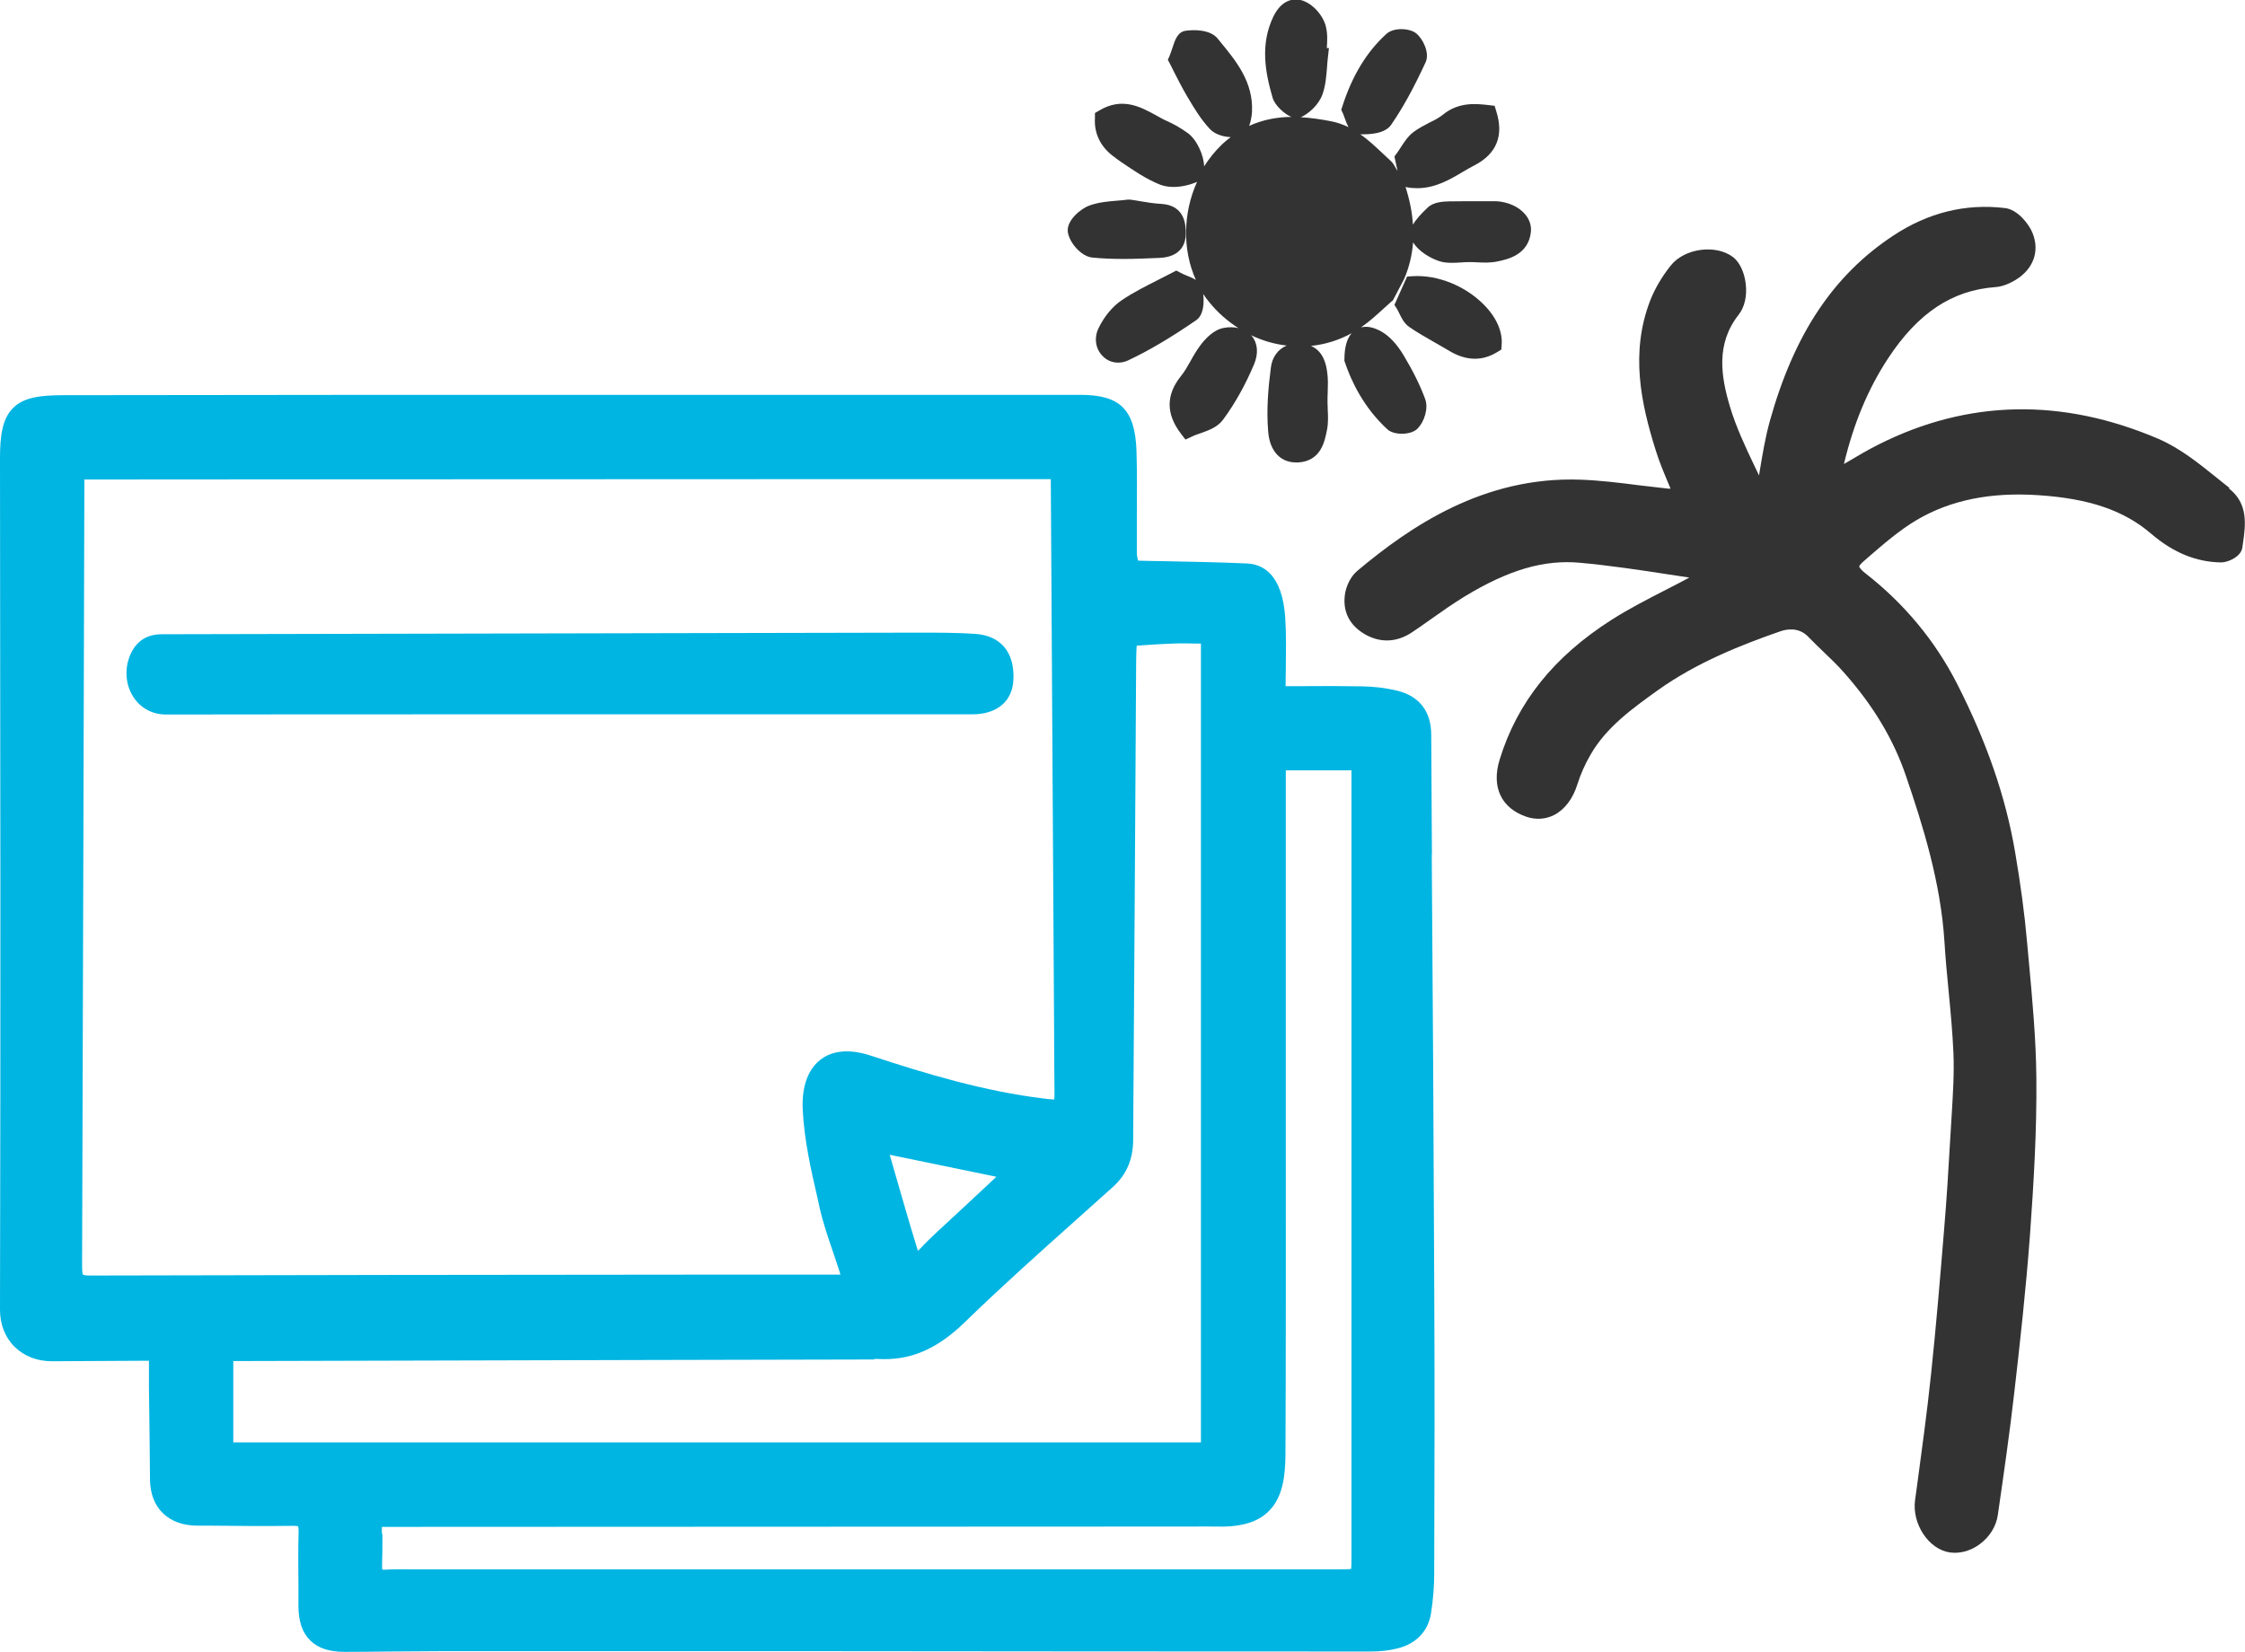
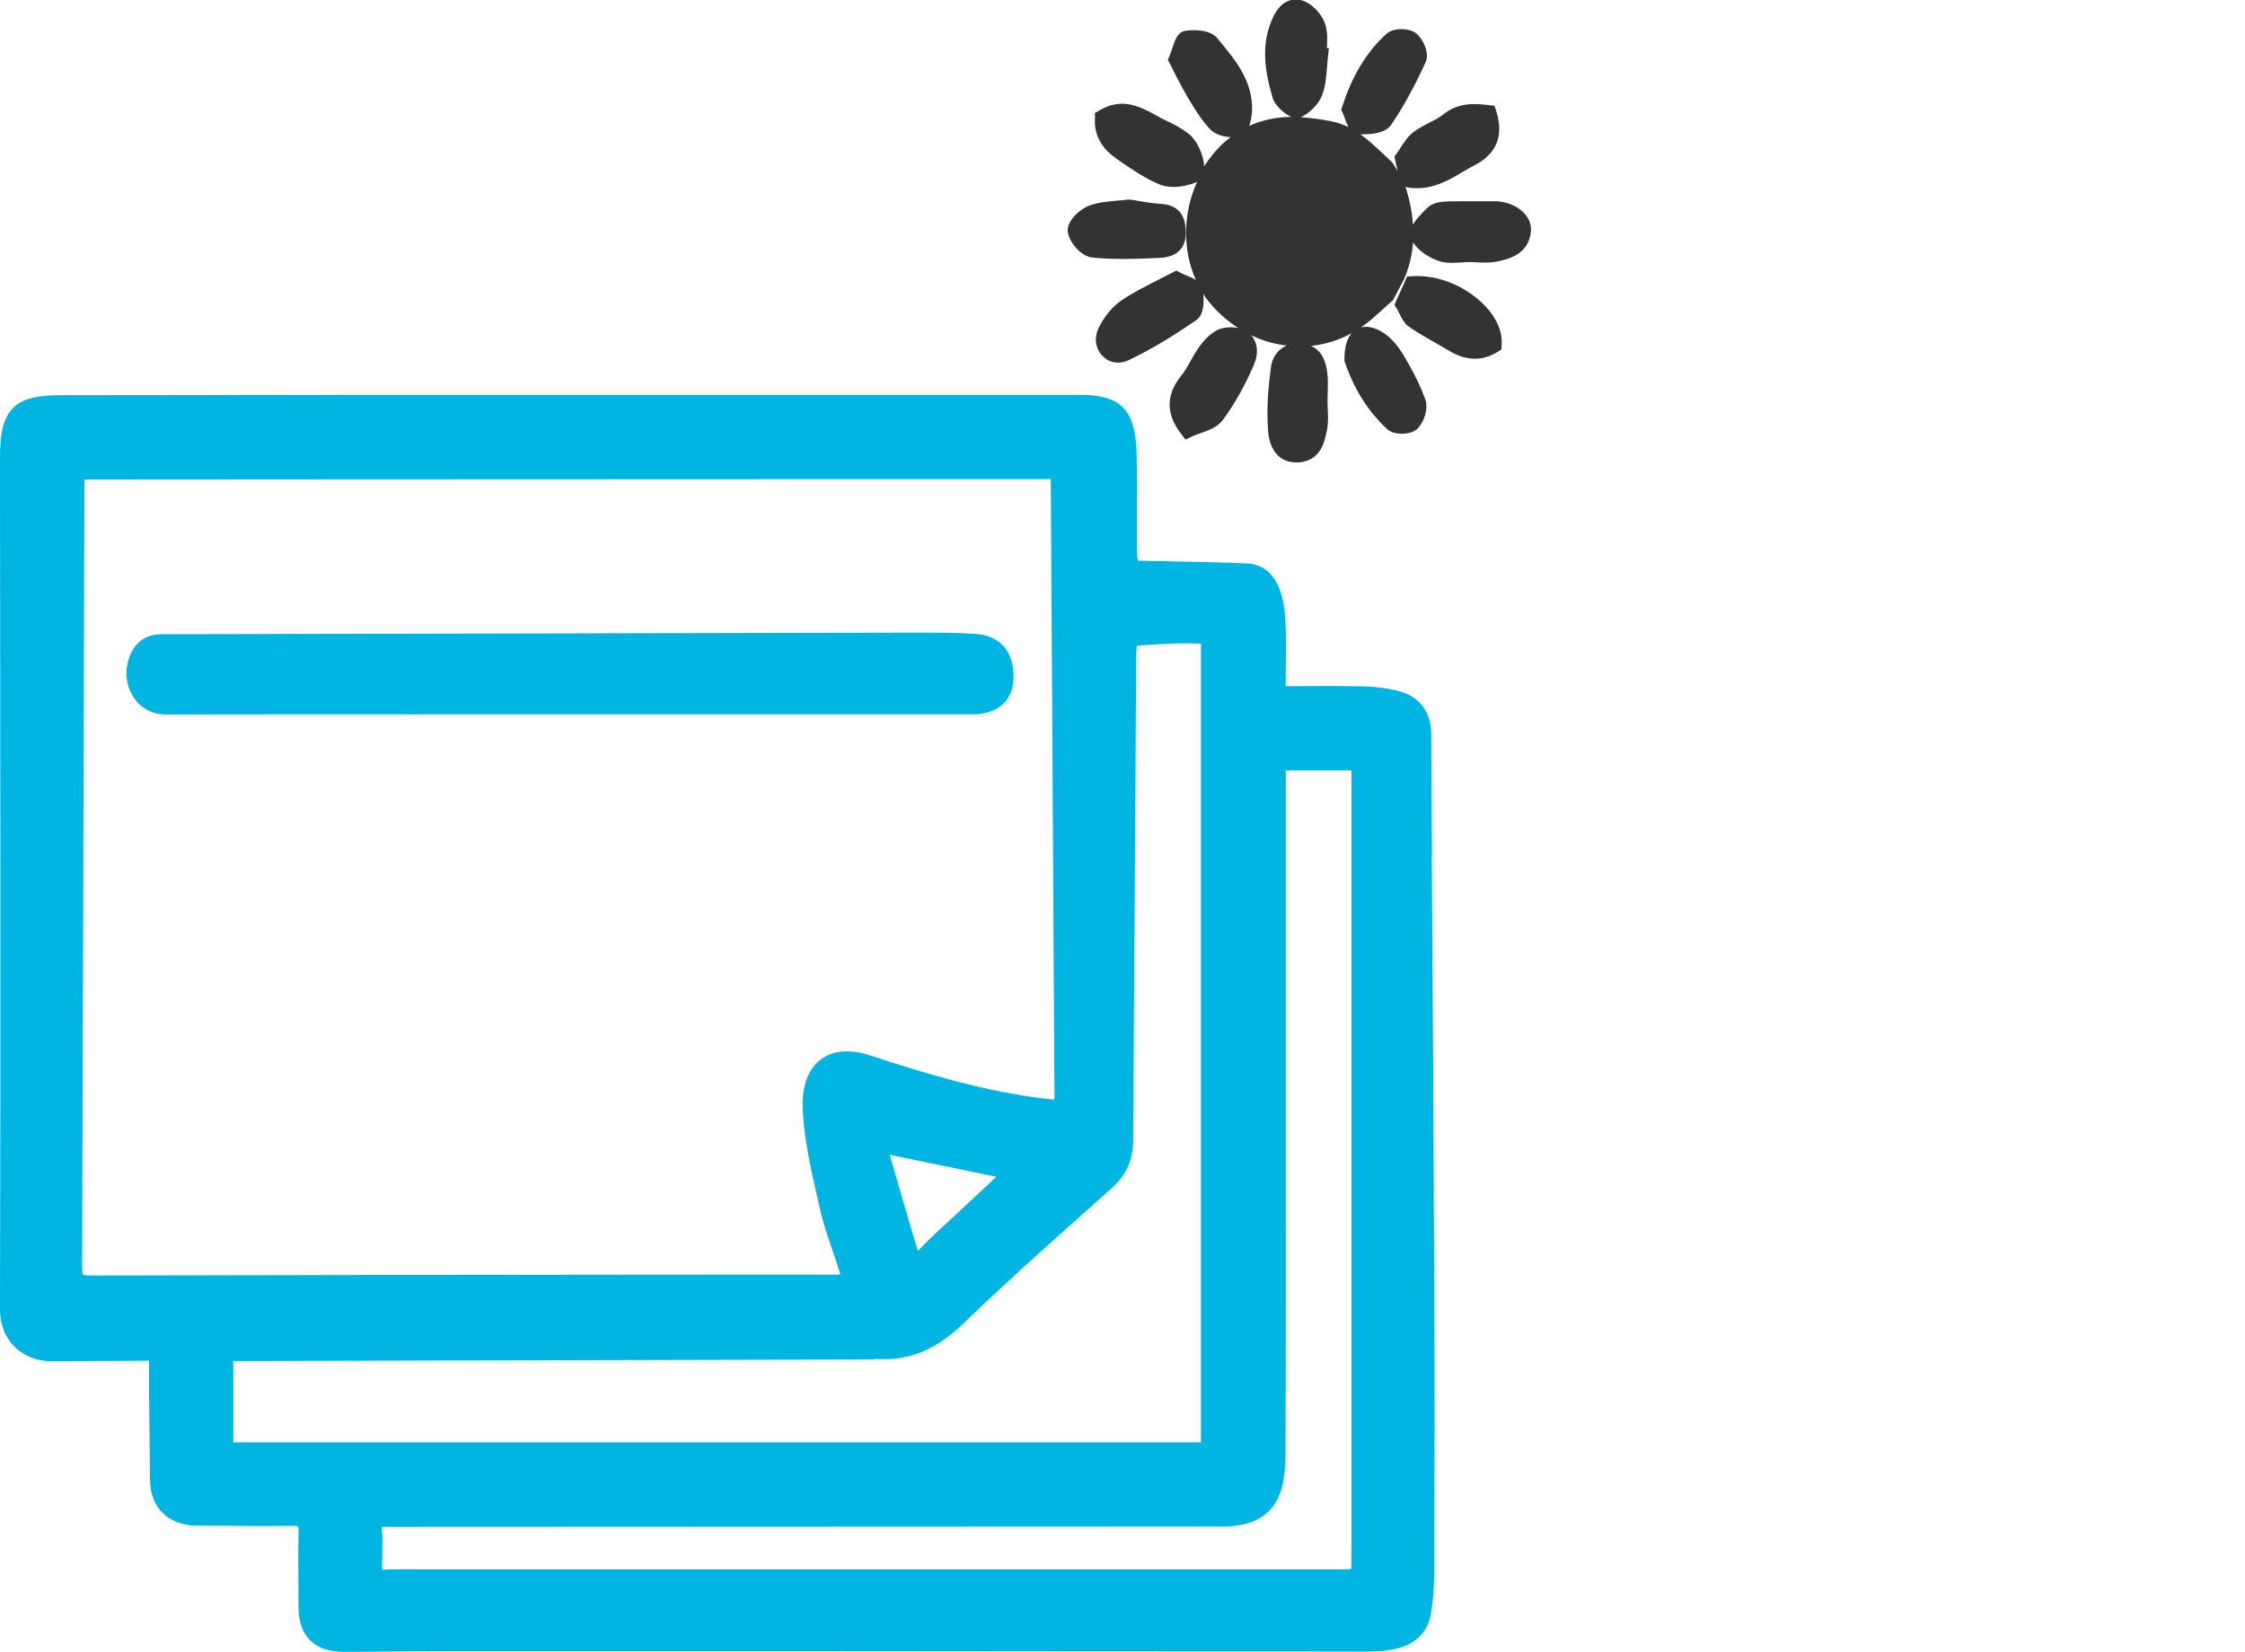
<svg xmlns="http://www.w3.org/2000/svg" id="Layer_2" data-name="Layer 2" viewBox="0 0 127.51 93.86">
  <defs>
    <style>
      .cls-1 {
        fill: #333;
      }

      .cls-1, .cls-2 {
        stroke-width: 0px;
      }

      .cls-2 {
        fill: #00b5e2;
      }
    </style>
  </defs>
  <g id="Ebene_1" data-name="Ebene 1">
    <g>
      <path class="cls-2" d="m81.33,48.55l-.04-6.8c0-1.35-.69-2.22-1.96-2.52-.63-.15-1.3-.23-1.98-.24-1.15-.02-2.33-.02-3.46-.01h-.87c0-.29,0-.59.01-.88.01-1.03.03-2-.03-2.98-.16-2.5-1.27-3.07-2.18-3.11-1.56-.07-3.15-.1-4.68-.13-.5,0-1-.02-1.5-.03-.04-.15-.07-.3-.07-.42,0-.72,0-1.45,0-2.17,0-1.19.02-2.41-.02-3.63-.08-2.36-.92-3.2-3.19-3.2h0c-8.52,0-17.04,0-25.56,0-10.73,0-21.45,0-32.18.02-1.32,0-2.26.12-2.86.71C.13,23.77,0,24.75,0,26.04.02,42.43.04,58.47,0,74.41c0,.82.29,1.57.83,2.1.54.53,1.28.82,2.11.82.02,0,.04,0,.06,0,.38,0,2.43-.01,5.46-.03v1.53c.03,1.75.04,3.49.06,5.24.02,1.59,1.04,2.59,2.67,2.6h.82c1.51.02,3.08.03,4.62.01,0,0,.02,0,.03,0,.2,0,.27.03.27.02,0,.01.03.08.03.28-.03,1.04-.02,2.1-.01,3.12v1.12c0,.88.22,1.53.67,1.97.44.44,1.08.65,1.95.65h.02c.82,0,1.63-.01,2.45-.02,1.02-.01,2.04-.01,3.06-.02h20.93c10.59.01,21.19.02,31.78.02.6,0,1.12-.06,1.58-.18,1.06-.27,1.74-.99,1.89-2.01.12-.76.18-1.52.18-2.25v-.21c.02-5.35.03-10.88,0-16.33-.03-8.1-.08-16.2-.14-24.3Zm-59.64,38.58c0-.13,0-.26,0-.39l45.46-.02c.23,0,.46,0,.7,0,.38,0,.75-.01,1.13,0,1.44.05,2.41-.22,3.06-.85.84-.81.96-2.08.97-3.22.03-5.81.02-11.71.02-17.42,0-2.28,0-4.55,0-6.83v-14.64h3.73v44.7c0,.25,0,.53-.02.67-.14.02-.42.02-.65.02-12.53,0-25.08,0-37.62,0h-14.63c-.17,0-.35,0-.52,0-.47,0-.96-.01-1.44.02-.09,0-.14,0-.17,0,0-.03-.01-.09-.01-.2.02-.61.02-1.21.02-1.82ZM4.7,27.24h0s0,0,0,0c1.85,0,24.76-.02,40.55-.02h0s.19,0,.19,0h0c.18,0,.37,0,.55,0h0s.19,0,.19,0h0c.18,0,.36,0,.55,0h0s.19,0,.19,0h0c.18,0,.37,0,.55,0h0s.19,0,.19,0h0c.18,0,.37,0,.55,0h0s.19,0,.19,0h0c.18,0,.37,0,.55,0h0s.19,0,.19,0h0c.18,0,.37,0,.55,0h0s.19,0,.19,0h0c.16,0,.33,0,.49,0h.06s.19,0,.19,0h0c.18,0,.37,0,.55,0h0s.19,0,.19,0h0c.19,0,.36,0,.55,0h0s.19,0,.19,0h0c.19,0,.37,0,.55,0h0s.19,0,.19,0h0c.18,0,.37,0,.55,0h0s.19,0,.19,0h0c.18,0,.37,0,.55,0h0s.19,0,.19,0h0c.18,0,.37,0,.55,0h0s.19,0,.19,0h0c.19,0,.37,0,.55,0h0s.19,0,.19,0h0c.19,0,.37,0,.55,0h0s.19,0,.19,0h0c.19,0,.37,0,.55,0h0s.19,0,.19,0h0c.19,0,.38,0,.55,0h0s.19,0,.19,0h0c.21,0,.39,0,.55,0h0s.19,0,.19,0h0c.45,0,.7,0,.72,0h.17s.03,0,.03,0l.19,31.75c0,1.03.01,2.06.02,3.1,0,.21,0,.32-.02.39-.13,0-.4-.03-.55-.05-3.42-.41-6.76-1.42-9.86-2.44-1.48-.49-2.37-.15-2.85.22-.72.55-1.08,1.53-1.02,2.84.08,1.7.46,3.39.84,5.03l.12.55c.19.84.47,1.66.74,2.45.14.42.29.84.42,1.27,0,.02.01.05.02.08h-8.7c-11.32.01-22.64.02-33.95.05h0c-.29,0-.36-.05-.37-.05-.05-.07-.05-.42-.05-.54.02-7.11.13-41.27.13-44.62Zm51.89,39.61l-.51.48c-.96.9-1.89,1.76-2.82,2.62-.34.32-.67.63-.98.97-.06.06-.1.1-.14.13-.02-.04-.04-.09-.06-.17-.41-1.32-.79-2.67-1.17-3.97l-.34-1.18s-.02-.09-.04-.13l6.06,1.25Zm-6.94,10.35h.2s0,0,0,0c1.83.11,3.36-.54,4.96-2.1,2.07-2.01,4.27-3.98,6.39-5.87.67-.6,1.35-1.21,2.02-1.81.76-.69,1.13-1.55,1.14-2.64.06-9.04.12-18.08.17-27.12,0-.33.01-.65.03-.98l.29-.02c.58-.04,1.16-.08,1.75-.1.48-.02.95-.01,1.44,0,.06,0,.11,0,.17,0v45.38H13.25v-4.62c13.61-.04,35.92-.09,36.41-.09Z" />
-       <path class="cls-1" d="m126.62,27.71c-.25-.19-.49-.39-.74-.59-1.02-.82-2.08-1.67-3.29-2.19-5.47-2.34-10.81-2.23-15.87.31-.62.31-1.23.67-1.87,1.05-.04.02-.08.05-.12.07.55-2.3,1.36-4.25,2.5-5.99,1.7-2.59,3.64-3.88,6.1-4.06.46-.03.89-.25,1.17-.42,1-.62,1.36-1.63.94-2.66-.21-.52-.86-1.33-1.56-1.41-2.24-.27-4.37.26-6.34,1.56-3.41,2.25-5.63,5.59-7.01,10.51-.27.97-.43,1.95-.6,2.98l-.02.14c-.09-.18-.17-.36-.26-.54-.52-1.09-1.05-2.22-1.39-3.36-.52-1.74-.81-3.58.49-5.23.34-.43.49-1.08.4-1.78-.08-.65-.35-1.21-.71-1.49-.98-.75-2.77-.51-3.55.48-.51.64-.91,1.33-1.17,2-1.13,2.95-.52,5.82.32,8.49.21.68.48,1.31.76,1.98.03.07.06.13.08.2-.04,0-.08,0-.12,0-.55-.06-1.1-.13-1.65-.19-1.09-.14-2.22-.28-3.34-.32-5.5-.2-9.67,2.66-12.68,5.18-.39.33-.6.84-.68,1.21-.2,1.06.23,1.92,1.2,2.44.85.45,1.75.4,2.59-.16.39-.26.77-.53,1.15-.8.59-.42,1.21-.85,1.83-1.23,2.5-1.52,4.52-2.11,6.56-1.92,1.65.15,3.33.4,4.95.65.42.06.84.13,1.26.19-.44.24-.89.47-1.34.7-1.03.53-2.09,1.07-3.09,1.71-3.26,2.08-5.34,4.67-6.34,7.92-.49,1.57.09,2.79,1.55,3.27.53.17,1.06.13,1.54-.11.6-.31,1.07-.93,1.32-1.74.18-.57.43-1.14.75-1.69.9-1.57,2.39-2.63,3.82-3.66,2.23-1.59,4.76-2.58,6.94-3.34.36-.13,1.05-.26,1.59.29.27.28.55.55.83.82.45.43.87.83,1.26,1.28,1.64,1.86,2.78,3.77,3.48,5.84.95,2.78,1.97,6.03,2.18,9.4.06.96.15,1.92.24,2.85.11,1.14.22,2.31.27,3.47.05,1.16-.03,2.36-.1,3.53-.02.33-.04.65-.06.98-.12,2.11-.23,3.87-.37,5.52-.22,2.68-.45,5.46-.74,8.2-.23,2.2-.54,4.44-.83,6.6l-.08.57c-.18,1.35.77,2.79,1.97,2.97.1.01.19.02.29.02.49,0,.99-.17,1.43-.5.55-.41.92-1.01,1.01-1.64.34-2.35.67-4.64.93-6.91.32-2.78.67-5.92.9-9.04.2-2.8.39-5.81.36-8.88-.02-2.23-.23-4.48-.43-6.65l-.1-1.09c-.14-1.6-.37-3.29-.67-5.05-.53-3.15-1.61-6.28-3.29-9.58-1.25-2.46-3.01-4.58-5.23-6.31-.33-.26-.34-.38-.34-.38,0-.02.04-.11.2-.25l.34-.3c.87-.75,1.77-1.53,2.74-2.1,1.91-1.12,4.17-1.58,6.89-1.4,2.89.19,4.86.86,6.41,2.19,1.25,1.07,2.55,1.61,3.98,1.63.38,0,1.13-.32,1.2-.85l.04-.28c.14-.98.31-2.21-.8-3.07Z" />
      <path class="cls-1" d="m62.03,14.63c.59.06,1.18.08,1.79.08.66,0,1.34-.03,2.05-.06,1.34-.06,1.48-.98,1.48-1.37,0-.45-.01-1.63-1.42-1.7-.38-.02-.76-.08-1.17-.15-.19-.03-.38-.07-.57-.09h-.07s-.07,0-.07,0c-.2.03-.4.04-.6.06-.51.04-1.05.09-1.56.27-.47.16-1.33.84-1.24,1.51.08.59.75,1.39,1.39,1.45Z" />
      <path class="cls-1" d="m80.24,15.69l-.32.02-.72,1.61.15.24c.05.08.09.17.13.25.13.27.28.57.57.77.45.31.92.58,1.38.84.28.16.56.32.83.48.52.32,1.02.48,1.51.48.44,0,.86-.13,1.27-.38l.23-.14.02-.26c.06-.75-.29-1.56-.99-2.27-1.06-1.09-2.66-1.73-4.07-1.64Z" />
      <path class="cls-1" d="m63.39,9l.3.21c.69.47,1.4.96,2.2,1.28.24.09.5.13.76.13.49,0,.98-.13,1.34-.29-.8,1.77-.84,3.85-.07,5.57-.13-.08-.28-.15-.44-.21-.13-.05-.28-.11-.42-.19l-.25-.13-.25.13c-.27.14-.55.28-.82.42-.67.34-1.37.69-2.02,1.13-.53.35-1.01.94-1.33,1.6-.26.55-.17,1.17.24,1.58.24.25.55.37.88.37.19,0,.38-.04.57-.13,1.17-.55,2.39-1.27,3.86-2.28.45-.31.45-1.06.4-1.49.1.16.21.31.33.45.49.61,1.06,1.1,1.67,1.49-.25-.06-.54-.07-.84-.01-.56.1-1.02.59-1.31.97-.22.29-.4.6-.57.91-.18.31-.34.61-.55.86-.85,1.06-.85,2.15,0,3.26l.26.34.39-.18c.14-.07.3-.12.47-.18.45-.16.96-.34,1.27-.76.69-.93,1.28-2,1.77-3.16.25-.6.21-1.18-.12-1.59-.02-.02-.04-.04-.06-.06.65.31,1.33.51,2.03.59-.49.21-.83.65-.9,1.27-.14,1.08-.26,2.36-.15,3.63.09,1.09.69,1.74,1.58,1.74.05,0,.1,0,.15,0,1.28-.1,1.48-1.2,1.61-1.85.08-.41.06-.81.04-1.19,0-.1,0-.19-.01-.29v-.17c0-.15,0-.31.01-.46.01-.38.03-.77-.03-1.17-.05-.37-.18-1.17-.92-1.49.8-.08,1.58-.32,2.31-.72-.27.31-.41.8-.41,1.49v.09l.03.08c.35,1.04,1.05,2.55,2.41,3.8.19.17.5.25.82.25.36,0,.72-.1.91-.31.36-.37.61-1.12.42-1.65-.28-.77-.67-1.56-1.23-2.5-.38-.63-.8-1.08-1.25-1.34-.44-.25-.83-.33-1.17-.24.01,0,.03-.02.04-.03.43-.3.82-.65,1.19-.99.17-.15.33-.3.5-.45l.08-.06.64-1.22c.29-.67.45-1.36.51-2.08.32.51.95.88,1.44,1.05.25.09.5.11.75.11.18,0,.35-.01.52-.02.15-.01.3-.02.44-.02h0c.15,0,.3,0,.45.01.39.02.79.04,1.2-.05.52-.11,1.75-.35,1.89-1.67.04-.36-.08-.72-.33-1.01-.36-.43-.97-.7-1.63-.74-.03,0-.06,0-.12,0h-.73c-.62,0-1.23,0-1.85.01-.32.01-.86.03-1.2.35-.38.36-.67.68-.84.97-.04-.68-.18-1.39-.42-2.14l.09.02c.2.04.4.05.58.05,1.02,0,1.85-.49,2.59-.93.22-.13.44-.26.66-.37,1.25-.65,1.67-1.68,1.24-3.05l-.1-.33-.34-.04c-.71-.08-1.69-.19-2.59.54-.22.18-.49.32-.78.46-.3.16-.62.32-.91.54-.31.24-.52.57-.71.86-.07.11-.14.22-.22.33l-.14.19.18.83-.25-.42-.1-.12c-.16-.15-.32-.3-.48-.45-.41-.38-.82-.78-1.29-1.1.05,0,.1,0,.15,0,.83,0,1.36-.18,1.61-.55.66-.96,1.26-2.05,1.95-3.54.25-.54-.16-1.35-.54-1.65-.39-.3-1.28-.34-1.69.04-1.12,1.02-1.94,2.37-2.5,4.12l-.06.19.09.19c.04.08.07.19.11.29.06.17.13.35.21.5-.3-.14-.62-.26-.98-.33-.56-.11-1.15-.2-1.75-.23,0,0,.02,0,.03,0,.46-.22,1.02-.71,1.23-1.32.17-.49.21-1,.25-1.5.01-.19.03-.38.05-.57l.06-.54h-.12c.03-.44.05-.88-.08-1.32-.16-.53-.64-1.09-1.15-1.32-.56-.26-1.33-.16-1.82.88-.74,1.57-.45,3.13-.03,4.58.13.45.68.92,1.02,1.07.02,0,.03,0,.05.02-.8.01-1.61.15-2.4.51.13-.35.16-.74.16-.81.08-1.68-.91-2.88-1.78-3.94l-.17-.21c-.43-.53-1.39-.51-1.84-.44-.44.08-.58.51-.73.97-.05.15-.1.31-.16.45l-.1.23.12.22c.09.18.18.36.27.54.21.41.43.84.67,1.25l.1.17c.36.61.74,1.23,1.24,1.76.28.29.74.43,1.17.45-.16.12-.32.25-.48.4-.4.38-.74.81-1.03,1.26-.01-.6-.4-1.52-.94-1.9-.39-.28-.79-.51-1.18-.68-.21-.09-.41-.21-.61-.32-.86-.47-1.92-1.06-3.23-.27l-.24.14v.28c-.06.91.35,1.71,1.16,2.26Z" />
      <path class="cls-2" d="m9.41,40.59h0c5.69-.01,11.38-.01,17.06-.01h11.09c5.88,0,11.77,0,17.66,0,1.41,0,2.29-.74,2.34-1.98.07-1.55-.73-2.5-2.18-2.59-1.16-.08-2.33-.07-3.46-.07l-14.66.03c-9.35.02-18.71.04-28.06.06-.84,0-1.43.37-1.77,1.1-.37.8-.32,1.73.13,2.44.41.65,1.09,1.02,1.86,1.02Z" />
    </g>
  </g>
</svg>